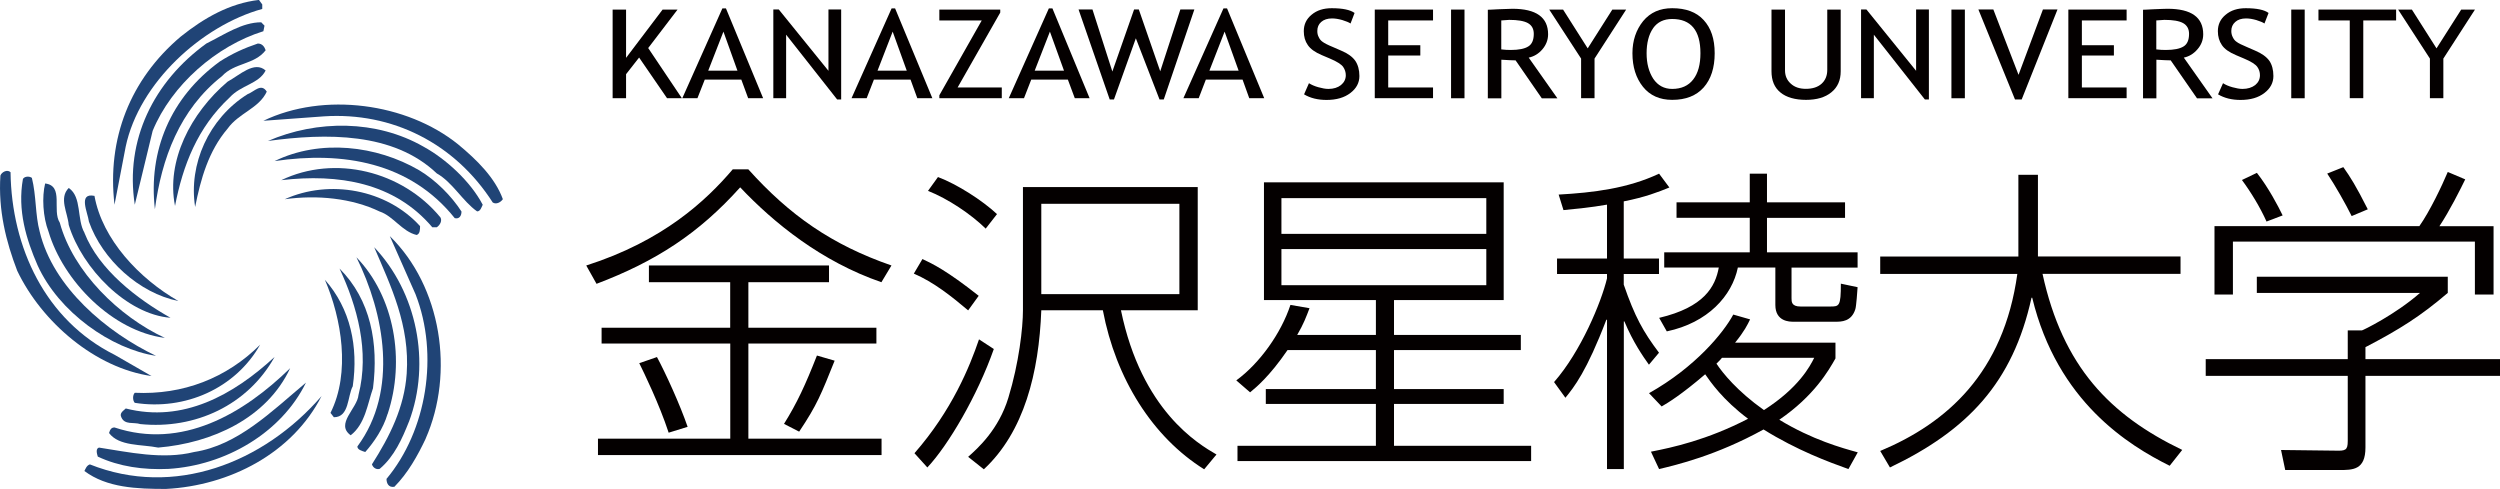
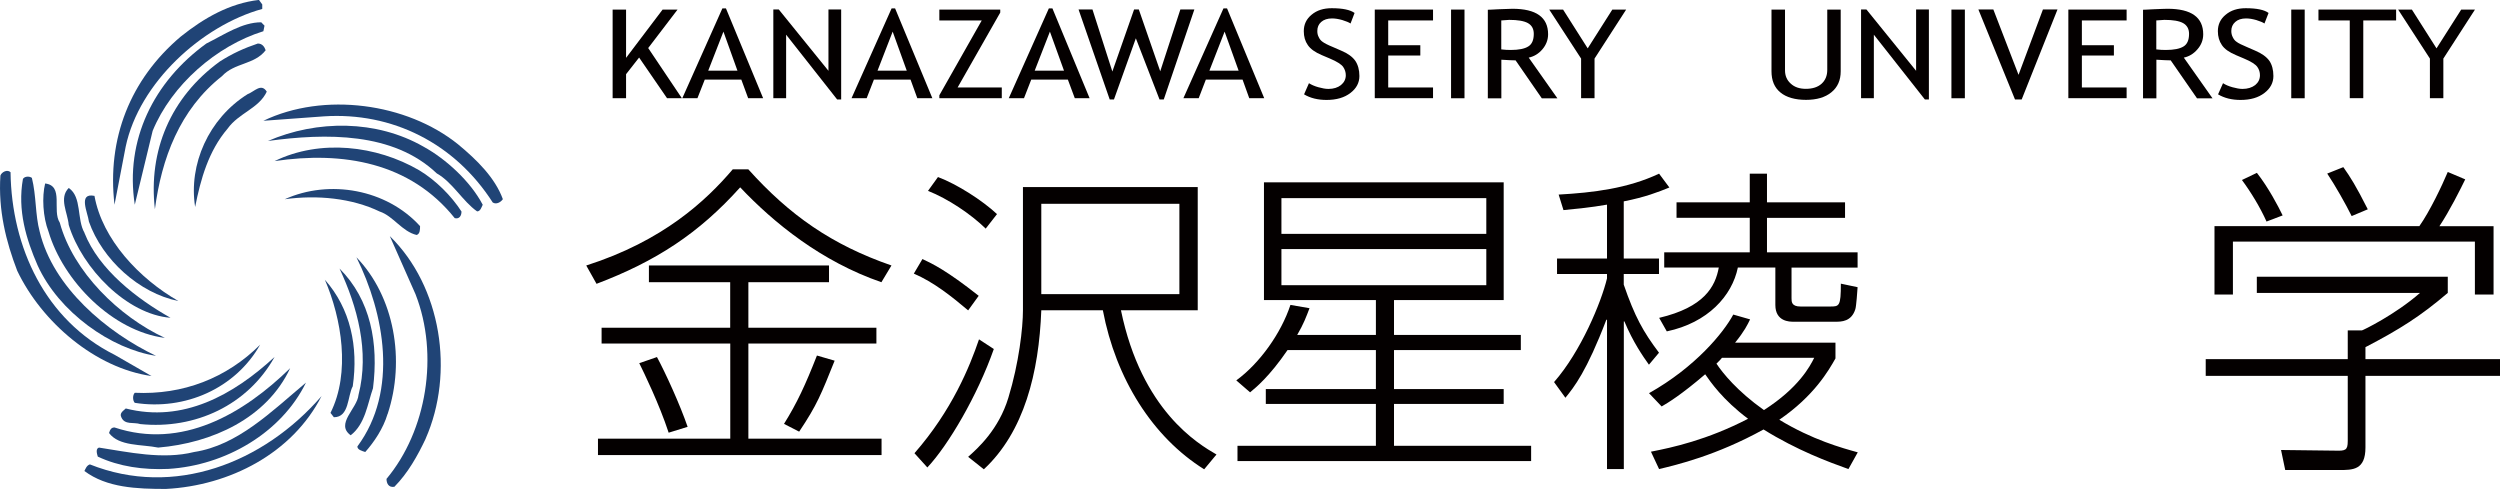
<svg xmlns="http://www.w3.org/2000/svg" id="_レイヤー_2" viewBox="0 0 310.67 60.76">
  <defs>
    <style>.cls-1{fill:#040000;}.cls-2{fill:#204476;}</style>
  </defs>
  <g id="_レイヤー_1-2">
    <g>
      <path class="cls-1" d="m72.86,32.99c9.54-3.05,14.88-8.05,18.2-11.95h1.93c5.12,5.7,10.37,9.38,17.79,11.95l-1.25,2.08c-7.45-2.57-13.35-7.35-17.55-11.79-5.14,5.73-10.47,9.19-17.85,11.99l-1.28-2.28Zm10.23,20.77c-1.17-3.57-3.09-7.5-3.65-8.63l2.2-.76c1.08,2.01,2.84,5.86,3.81,8.67l-2.36.73Zm14.34-1.09c1.62-2.6,2.64-4.8,4.09-8.49l2.2.64c-1.68,4.17-2.16,5.46-4.41,8.82l-1.89-.97Zm-6.69-11.94v-5.66h-10.1v-2.08h22.38v2.08h-10.02v5.66h15.91v1.96h-15.91v11.82h16.55v2.04h-35.24v-2.04h16.44v-11.82h-15.99v-1.96h15.99Z" />
      <path class="cls-1" d="m146.56,36.55h-17.16v-11.22h17.16v11.22Zm2.28-13.3h-21.72v15.31c0,2.17-.49,6.53-1.81,10.86-1.2,3.96-3.81,6.3-5,7.35l1.95,1.55c5.01-4.65,6.85-12.02,7.14-19.76h7.65c1.61,8.5,6.17,15.75,12.59,19.76l1.53-1.84c-2.28-1.32-9.3-5.45-11.87-17.92h9.54v-15.31Zm-24.94,3.36c-1.84-1.72-4.97-3.72-7.34-4.61l-1.24,1.72c2.45.96,5.33,2.88,7.17,4.69l1.41-1.81Zm-2.29,10.14c-4.01-3.16-5.69-3.95-6.98-4.56l-1.07,1.81c2.48,1.07,4.65,2.8,6.75,4.57l1.31-1.81Zm-6.37,21.34c2.61-2.77,6.25-8.98,8.26-14.72l-1.84-1.2c-1.16,3.41-3.36,8.82-8.02,14.15l1.6,1.77Z" />
      <path class="cls-1" d="m184.7,29.06h-25.46v-4.44h25.46v4.44Zm-29.35,19.69c.72-.59,2.4-1.96,4.65-5.25h10.98v4.85h-13.68v1.85h13.68v5.2h-17.2v1.9h36.49v-1.9h-17.04v-5.2h13.63v-1.85h-13.63v-4.85h15.76v-1.88h-15.76v-4.33h13.63v-14.63h-29.79v14.63h13.91v4.33h-9.78c.8-1.37,1.12-2.24,1.53-3.32l-2.37-.41c-1.15,3.5-3.81,7.25-6.73,9.38l1.72,1.49Zm29.35-13.31h-25.46v-4.49h25.46v4.49Z" />
      <path class="cls-1" d="m225.45,44.46c-.52,1.05-1.92,3.73-6.25,6.5-3.33-2.36-5.13-4.61-5.9-5.77.45-.45.49-.48.69-.73h11.46Zm-18.96,6.05c.81-.47,2.42-1.44,5.41-4,.64.92,2.17,3.17,5.33,5.53-5.13,2.65-9.41,3.57-12.07,4.09l1.01,2.16c2.16-.52,7.09-1.67,12.98-4.92,4.18,2.6,8.1,4.04,10.55,4.92l1.16-2.08c-1.93-.53-5.66-1.56-9.75-4.05,4.33-2.96,6.14-6.13,6.98-7.62v-1.96h-12.47c1.17-1.45,1.53-2.21,1.86-2.89l-2.09-.6c-1.2,2.24-4.7,6.53-10.47,9.77l1.56,1.64Zm-4.69-25.49c2.65-.52,4.28-1.16,5.65-1.72l-1.28-1.72c-3.89,1.84-8.18,2.36-12.48,2.6l.6,1.93c1.84-.19,3.29-.31,5.41-.68v6.7h-6.21v1.92h6.21v.55c-.72,2.98-3.24,9.07-6.58,12.88l1.41,1.95c1.07-1.32,2.63-3.25,5.09-9.7h.08v18.56h2.09v-18.35h.07c1.09,2.61,2.33,4.37,3.05,5.38l1.25-1.49c-1.97-2.61-3.01-4.49-4.38-8.46v-1.32h4.38v-1.92h-4.38v-7.11Zm15.64-3.44v3.56h-9.1v1.93h9.1v4.29h-10.63v1.89h6.78c-.43,2.36-1.8,4.93-7.41,6.25l.95,1.68c5.09-1.07,8.11-4.41,8.83-7.93h4.66v4.65c0,2.08,1.8,2.08,2.24,2.08h5.25c.69,0,1.97,0,2.45-1.56.12-.36.25-2.28.28-2.73l-2.08-.44c0,2.84-.2,2.84-1.36,2.84h-3.65c-1.12,0-1.12-.59-1.12-1.02v-3.82h8.21v-1.89h-11.26v-4.29h9.7v-1.93h-9.7v-3.56h-2.12Z" />
-       <path class="cls-1" d="m250.81,21.72h2.44v10.15h17.72v2.16h-17.15c2.52,11.54,8.38,17.56,17.36,21.88l-1.56,1.97c-5.06-2.52-13.95-7.94-17.08-20.88h-.09c-2.32,10.55-7.93,16.47-17.59,21.09l-1.21-2.05c8.31-3.48,15.33-9.7,17.04-22h-17.04v-2.16h17.17v-10.15Z" />
      <path class="cls-1" d="m304.18,36.4c-3.37,2.88-5.98,4.53-10.23,6.74v1.49h16.72v2.08h-16.72v8.9c0,2.8-1.56,2.8-3.28,2.8h-6.69l-.52-2.49,6.68.08c1.33.04,1.61-.03,1.61-1.2v-8.09h-17.65v-2.08h17.65v-3.57h1.76c.09,0,4.09-1.92,7.22-4.66h-20.28v-2.01h23.73v2.01Zm5.69-8.3v8.5h-2.32v-6.58h-30.07v6.58h-2.29v-8.5h25.46c1.28-1.81,2.81-5.01,3.53-6.73l2.17.92c-.57,1.17-1.97,3.97-3.21,5.82h6.73Zm-28.21-.56c-.77-1.73-1.93-3.65-3.06-5.17l1.86-.89c1.44,1.84,2.64,4.13,3.2,5.29l-2,.76Zm10.58-.68c-.73-1.48-2.05-3.81-3.04-5.29l2-.8c.88,1.24,1.57,2.33,3.04,5.24l-2,.84Z" />
      <polygon class="cls-1" points="82.89 12.2 79.42 7.15 77.8 9.22 77.8 12.2 76.13 12.2 76.13 1.19 77.8 1.19 77.8 7.19 82.34 1.19 84.2 1.19 80.55 5.97 84.73 12.2 82.89 12.2" />
      <path class="cls-1" d="m91.64,8.78h-3.63l1.89-4.85,1.74,4.85Zm3.19,3.42l-4.62-11.16h-.44l-4.98,11.16h1.88l.91-2.31h4.54l.85,2.31h1.87Z" />
      <polygon class="cls-1" points="104.03 12.36 97.69 4.31 97.69 12.2 96.1 12.2 96.1 1.18 96.78 1.18 102.95 8.8 102.95 1.18 104.53 1.18 104.53 12.36 104.03 12.36" />
      <path class="cls-1" d="m112.68,8.78h-3.63l1.88-4.85,1.75,4.85Zm3.18,3.42l-4.63-11.16h-.43l-4.98,11.16h1.88l.9-2.31h4.55l.84,2.31h1.86Z" />
      <polygon class="cls-1" points="116.73 12.2 116.73 11.84 122 2.54 116.73 2.54 116.73 1.19 124.3 1.19 124.3 1.56 119 10.87 124.49 10.87 124.49 12.2 116.73 12.2" />
      <path class="cls-1" d="m132.22,8.78h-3.64l1.89-4.85,1.75,4.85Zm3.18,3.42l-4.62-11.16h-.44l-4.98,11.16h1.89l.9-2.31h4.55l.86,2.31h1.86Z" />
      <polygon class="cls-1" points="144.62 12.36 144.09 12.36 141.15 4.76 138.43 12.36 137.9 12.36 134.03 1.18 135.76 1.18 138.23 8.89 140.93 1.18 141.52 1.18 144.18 8.86 146.68 1.18 148.42 1.18 144.62 12.36" />
      <path class="cls-1" d="m153.92,8.78h-3.63l1.89-4.85,1.74,4.85Zm3.18,3.42l-4.62-11.16h-.44l-4.98,11.16h1.9l.89-2.31h4.56l.83,2.31h1.87Z" />
      <path class="cls-1" d="m162.06,11.71l.6-1.37c.32.2.7.37,1.17.5.47.13.88.21,1.25.21.65,0,1.17-.17,1.56-.48.39-.32.6-.73.6-1.22,0-.37-.11-.72-.33-1.04-.22-.31-.78-.67-1.66-1.04l-.99-.42c-.83-.35-1.41-.76-1.74-1.25-.34-.48-.5-1.05-.5-1.73,0-.83.32-1.51.97-2.04.65-.55,1.48-.81,2.5-.81,1.36,0,2.3.2,2.84.59l-.5,1.31c-.22-.15-.56-.28-1.03-.43-.46-.13-.88-.2-1.27-.2-.57,0-1.02.15-1.35.44-.33.29-.48.67-.48,1.12,0,.28.05.54.18.77.1.23.27.44.48.58.21.16.63.38,1.29.65l1.01.44c.84.35,1.42.78,1.76,1.27.33.49.51,1.12.51,1.89,0,.83-.37,1.53-1.11,2.1-.75.58-1.74.87-2.97.87-1.09,0-2.02-.23-2.79-.69" />
      <polygon class="cls-1" points="172.51 2.54 172.51 5.62 176.5 5.62 176.5 6.9 172.51 6.9 172.51 10.87 178.08 10.87 178.08 12.2 170.84 12.2 170.84 1.19 178.08 1.19 178.08 2.54 172.51 2.54" />
      <rect class="cls-1" x="180.32" y="1.19" width="1.67" height="11.02" />
      <path class="cls-1" d="m187.54,2.47c1.06,0,1.84.13,2.33.4.49.28.73.72.73,1.34,0,.75-.22,1.28-.68,1.56-.45.29-1.19.44-2.18.44-.39,0-.78-.02-1.18-.07v-3.6c.49-.04.82-.07.99-.07m5.98,9.74l-3.56-5.05c.66-.14,1.23-.48,1.7-1.03.47-.55.71-1.19.71-1.87,0-2.11-1.48-3.17-4.43-3.17-.36,0-.95.03-1.76.06-.79.05-1.23.06-1.3.06v11.01h1.68v-4.8c.81.05,1.39.08,1.77.08l3.26,4.72h1.93Z" />
      <polygon class="cls-1" points="198.15 7.28 198.15 12.2 196.48 12.2 196.48 7.28 192.52 1.19 194.24 1.19 197.3 6.01 200.36 1.19 202.08 1.19 198.15 7.28" />
-       <path class="cls-1" d="m205.43,3.5c.54-.76,1.33-1.14,2.37-1.14,2.33,0,3.51,1.42,3.51,4.25,0,1.4-.29,2.49-.9,3.27-.6.78-1.48,1.17-2.61,1.17-1,0-1.79-.43-2.35-1.26-.55-.85-.83-1.9-.83-3.17s.27-2.35.81-3.11m-1.26,7.28c.87,1.08,2.08,1.62,3.63,1.62,1.69,0,2.99-.51,3.91-1.54.91-1.03,1.37-2.45,1.37-4.25s-.46-3.14-1.37-4.13c-.9-.99-2.21-1.47-3.91-1.47-1.52,0-2.71.52-3.61,1.6-.87,1.08-1.33,2.41-1.33,4,0,1.69.44,3.08,1.31,4.17" />
      <path class="cls-1" d="m220.15,1.19h1.67v7.55c0,.67.23,1.22.71,1.65.47.44,1.1.65,1.88.65.83,0,1.48-.21,1.95-.63.47-.43.71-.99.71-1.73V1.19h1.67v7.67c0,1.11-.38,1.98-1.16,2.61-.76.63-1.83.94-3.15.94s-2.44-.3-3.18-.92c-.75-.61-1.11-1.49-1.11-2.64V1.19Z" />
      <polygon class="cls-1" points="239.2 12.36 232.86 4.31 232.86 12.2 231.27 12.2 231.27 1.18 231.94 1.18 238.11 8.8 238.11 1.18 239.7 1.18 239.7 12.36 239.2 12.36" />
      <rect class="cls-1" x="242.5" y="1.19" width="1.67" height="11.02" />
      <polygon class="cls-1" points="251.23 12.36 250.4 12.36 245.85 1.18 247.71 1.18 250.84 9.3 253.87 1.18 255.68 1.18 251.23 12.36" />
      <polygon class="cls-1" points="258.71 2.54 258.71 5.62 262.69 5.62 262.69 6.9 258.71 6.9 258.71 10.87 264.27 10.87 264.27 12.2 257.03 12.2 257.03 1.19 264.27 1.19 264.27 2.54 258.71 2.54" />
      <path class="cls-1" d="m268.97,2.47c1.06,0,1.83.13,2.32.4.49.28.74.72.74,1.34,0,.75-.22,1.28-.68,1.56-.46.29-1.2.44-2.21.44-.39,0-.77-.02-1.18-.07v-3.6c.49-.04.83-.07,1-.07m5.98,9.74l-3.56-5.05c.66-.14,1.22-.48,1.69-1.03.49-.55.72-1.19.72-1.87,0-2.11-1.48-3.17-4.42-3.17-.37,0-.96.03-1.77.06-.8.05-1.23.06-1.29.06v11.01h1.66v-4.8c.82.05,1.41.08,1.78.08l3.27,4.72h1.93Z" />
      <path class="cls-1" d="m275.64,11.71l.61-1.37c.31.2.7.37,1.17.5.47.13.89.21,1.25.21.64,0,1.18-.17,1.58-.48.39-.32.59-.73.59-1.22,0-.37-.1-.72-.33-1.04-.22-.31-.77-.67-1.66-1.04l-.99-.42c-.83-.35-1.43-.76-1.75-1.25-.33-.48-.5-1.05-.5-1.73,0-.83.32-1.51.97-2.04.65-.55,1.48-.81,2.5-.81,1.35,0,2.31.2,2.83.59l-.51,1.31c-.21-.15-.56-.28-1.02-.43-.46-.13-.87-.2-1.27-.2-.57,0-1.02.15-1.34.44-.33.29-.49.67-.49,1.12,0,.28.06.54.18.77.11.23.26.44.48.58.2.16.64.38,1.29.65l1.01.44c.83.35,1.42.78,1.77,1.27.33.49.5,1.12.5,1.89,0,.83-.37,1.53-1.11,2.1-.75.58-1.73.87-2.97.87-1.09,0-2.01-.23-2.79-.69" />
      <rect class="cls-1" x="284.73" y="1.19" width="1.67" height="11.02" />
      <polygon class="cls-1" points="293.68 2.54 293.68 12.2 292 12.2 292 2.54 288.11 2.54 288.11 1.19 297.76 1.19 297.76 2.54 293.68 2.54" />
      <polygon class="cls-1" points="303.63 7.28 303.63 12.2 301.96 12.2 301.96 7.28 298.01 1.19 299.72 1.19 302.78 6.01 305.85 1.19 307.56 1.19 303.63 7.28" />
      <path class="cls-2" d="m32.59.56v.55c-7.51,2.08-15.3,9.18-16.97,17.11l-1.39,7.22c-.96-8.2,1.95-15.57,8.2-20.87,2.93-2.35,6.12-4.16,9.75-4.58l.41.56Z" />
      <path class="cls-2" d="m32.87,3.19l-.14.69c-5.84,1.81-11.41,6.68-13.76,12.38l-2.22,9.18c-1.25-8.06,2.36-15.3,8.89-20.03,2.23-1.11,4.45-2.64,6.82-2.64l.41.42Z" />
      <path class="cls-2" d="m33.01,6.25c-1.4,1.81-3.88,1.53-5.42,3.21-5.28,4.16-7.52,10.28-8.34,16.54-.84-7.24,1.94-13.91,8.07-18.36,1.53-.98,3.05-1.67,4.72-2.23.56,0,.83.42.97.83" />
-       <path class="cls-2" d="m33.01,8.76c-.83,1.66-3.06,1.81-4.46,3.34-4.03,3.76-5.83,8.48-6.8,13.49-1.12-5.57,1.94-11.54,6.53-15.44,1.52-.83,3.33-2.63,4.73-1.39" />
      <path class="cls-2" d="m33.15,11.39c-.97,2.09-3.47,2.64-4.87,4.6-2.37,2.78-3.34,6.25-4.03,9.73-.84-5.28,1.67-10.99,6.54-14.03.82-.3,1.67-1.41,2.36-.3" />
      <path class="cls-2" d="m62.49,24.75c-.28.41-.84.69-1.26.41-4.72-7.37-12.51-11.26-20.99-10.7l-7.51.55c7.51-3.61,17.81-2.22,24.2,2.93,2.36,1.95,4.59,4.16,5.56,6.81" />
      <path class="cls-2" d="m59.99,25.44c-.14.27-.28.83-.7.83-1.8-1.26-3.05-3.62-5.01-4.72-5.42-5.15-13.76-5.01-20.99-4.03,6.12-2.64,13.49-2.64,19.33.7,2.78,1.52,5.84,4.31,7.37,7.23" />
      <path class="cls-2" d="m57.35,26.28c0,.55-.28.97-.84.83-5.56-6.95-13.91-8.34-22.39-7.09,5.7-2.77,12.67-1.93,17.94,1.12,2.09,1.25,4.04,3.21,5.29,5.15" />
-       <path class="cls-2" d="m54.71,26.98c.27.41,0,.97-.43,1.26h-.56c-4.72-5.57-11.67-6.68-18.77-5.85,6.68-3.21,15.03-1.12,19.75,4.59" />
      <path class="cls-2" d="m1.31,21.41c.13,9.32,4.3,18.36,12.93,22.68l4.59,2.64c-6.96-.98-13.63-6.68-16.69-13.08C.75,30.03-.23,26.14.05,21.82c.14-.42.84-.82,1.26-.42" />
      <path class="cls-2" d="m4.93,28.78c1.67,6.95,8.35,12.52,14.46,15.44-5.56-.84-12.1-5.43-14.73-11.27-1.39-3.2-2.51-6.81-1.81-10.71.14-.27.69-.42,1.11-.14.56,2.24.41,4.59.97,6.68" />
      <path class="cls-2" d="m7.43,27.67c1.66,6.11,7.36,11.68,13.06,14.32-6.53-.83-12.65-7.09-14.46-13.21-.7-1.81-.83-4.32-.42-5.98,2.37.28.83,3.34,1.82,4.87" />
      <path class="cls-2" d="m10.49,28.93c1.8,4.58,6.53,8.21,10.7,10.56-5.41-.42-10.99-6.12-12.65-11.54-.13-1.53-1.25-3.33,0-4.59,1.66,1.11.98,3.9,1.96,5.57" />
      <path class="cls-2" d="m52.2,28.09c0,.42,0,.97-.42,1.11-1.8-.41-2.92-2.36-4.59-2.91-3.47-1.67-7.79-2.09-11.81-1.53,5.55-2.51,12.65-1.25,16.82,3.34" />
      <path class="cls-2" d="m11.74,24.34c.97,5.41,5.56,10.28,10.43,13.07-4.87-.98-9.46-5.15-11.12-9.87-.14-1.12-1.39-3.62.69-3.2" />
      <path class="cls-2" d="m52.9,54.51c-.98,2.08-2.22,4.3-3.89,5.98-.71.13-.98-.42-.98-.98,5-5.98,6.54-15.43,3.61-22.94l-3.2-7.23c6.41,6.26,8.07,16.97,4.45,25.18" />
-       <path class="cls-2" d="m50.81,52.42c-.83,2.09-1.81,4.31-3.62,5.84-.41.14-.84-.14-.97-.56,2.22-3.48,4.03-7.09,4.32-11.27.41-5.98-1.96-10.85-4.04-15.71,5.29,5.57,7.09,14.32,4.32,21.69" />
      <path class="cls-2" d="m48.16,51.45c-.54,1.81-1.67,3.48-2.77,4.72-.43-.14-.98-.28-.98-.69,5.15-6.95,3.34-16.54-.12-23.51,4.72,4.88,6.1,12.8,3.88,19.48" />
      <path class="cls-2" d="m46.35,48.25c-.68,1.94-.96,4.44-2.77,5.84-1.95-1.4.83-3.35.97-5.01,1.39-5.42-.15-10.98-2.36-15.71,3.89,3.89,4.87,9.31,4.16,14.88" />
      <path class="cls-2" d="m43.85,47.97c-.69,1.25-.42,3.88-2.36,3.88l-.42-.54c2.5-5,1.39-11.69-.7-16.55,3.2,3.61,4.17,8.34,3.47,13.21" />
      <path class="cls-2" d="m16.75,50.06c-.28-.28-.28-.98,0-1.25,5.97.28,11.41-1.81,15.58-5.98-3.07,5.43-9.33,8.21-15.58,7.23" />
      <path class="cls-2" d="m17.44,52.7c-.83-.27-1.94.14-2.36-.84-.28-.54.28-.83.55-1.1,7.1,1.81,13.36-1.67,18.49-6.4-3.33,5.98-9.87,9.03-16.68,8.34" />
      <path class="cls-2" d="m19.66,55.62c-2.09-.42-4.86-.14-6.11-1.81.13-.42.27-.69.68-.69,8.36,2.78,15.99-1.67,21.83-7.37-2.91,6.24-9.73,9.31-16.4,9.87" />
      <path class="cls-2" d="m20.92,58.27c-3.07.14-6.12-.28-8.77-1.53-.13-.42-.27-.99.15-1.12,3.61.55,7.92,1.53,11.82.55,5.42-.83,9.59-5.01,13.9-8.62-3.06,6.25-10.02,10.29-17.1,10.72" />
      <path class="cls-2" d="m20.63,60.76c-3.61,0-7.36-.14-10.14-2.23.14-.27.27-.69.68-.82,10.43,4.16,21.56-.14,28.79-8.49-3.62,7.1-11.41,11.13-19.34,11.54" />
    </g>
  </g>
</svg>